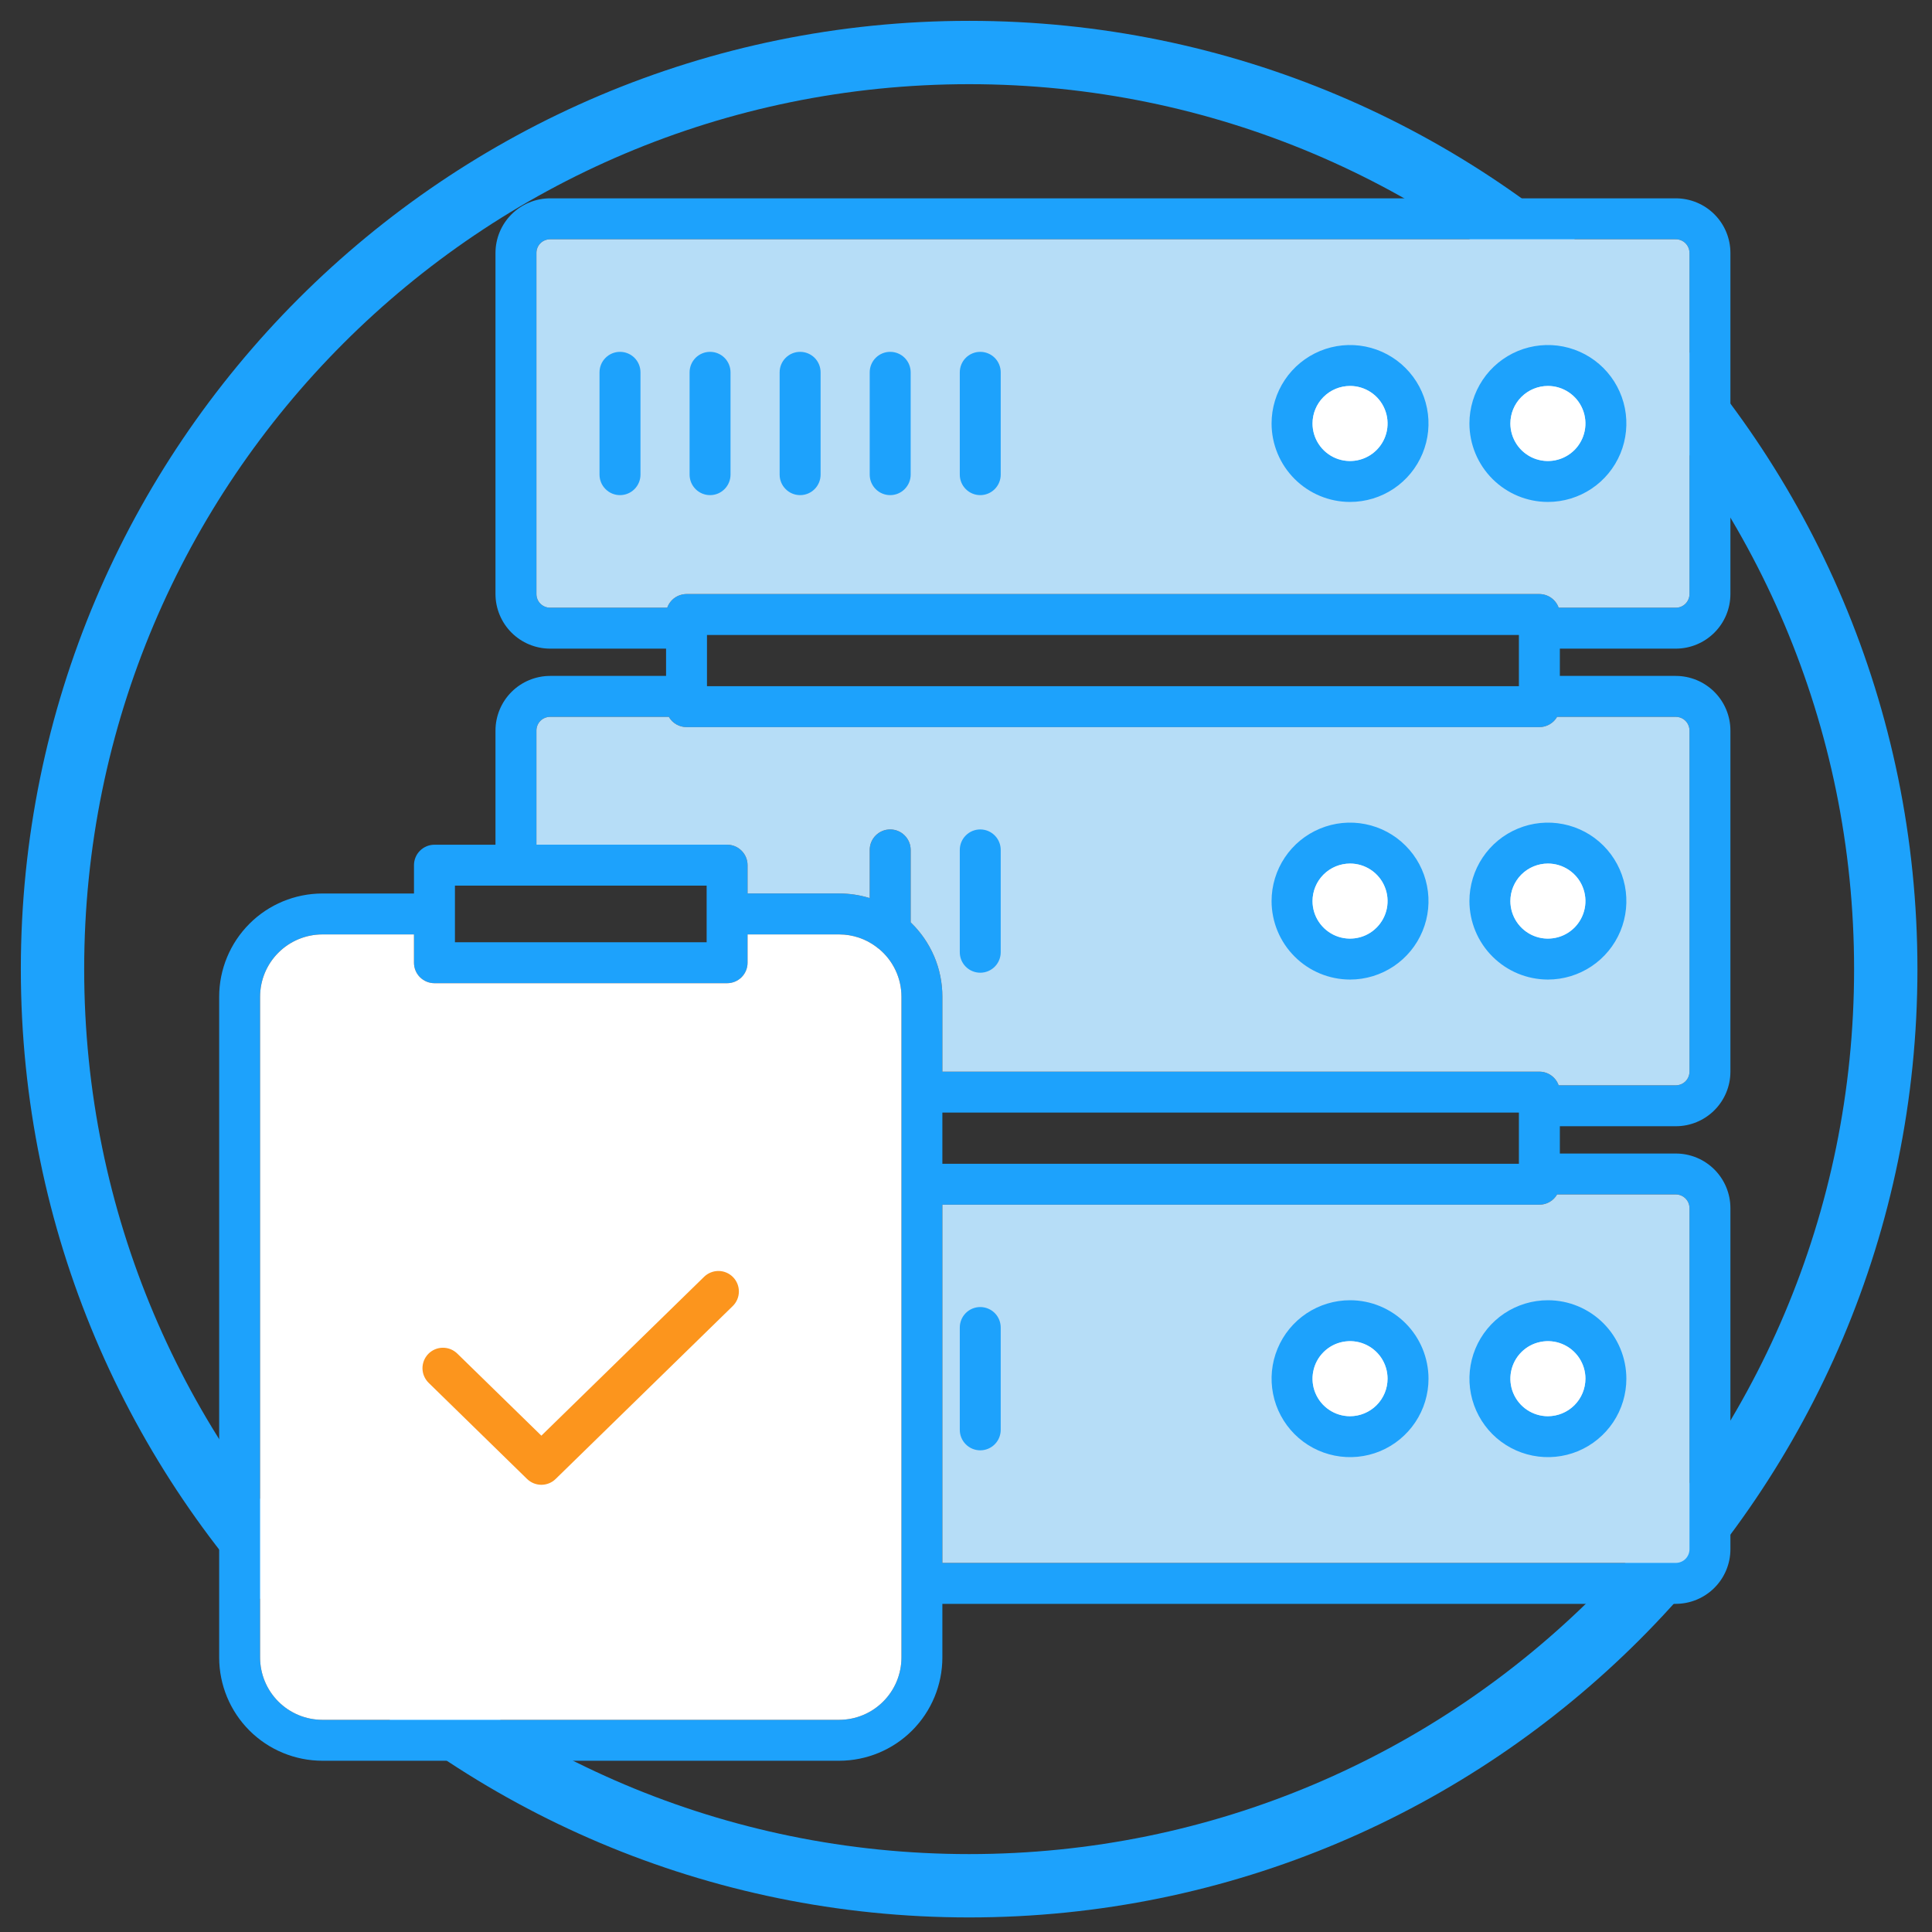
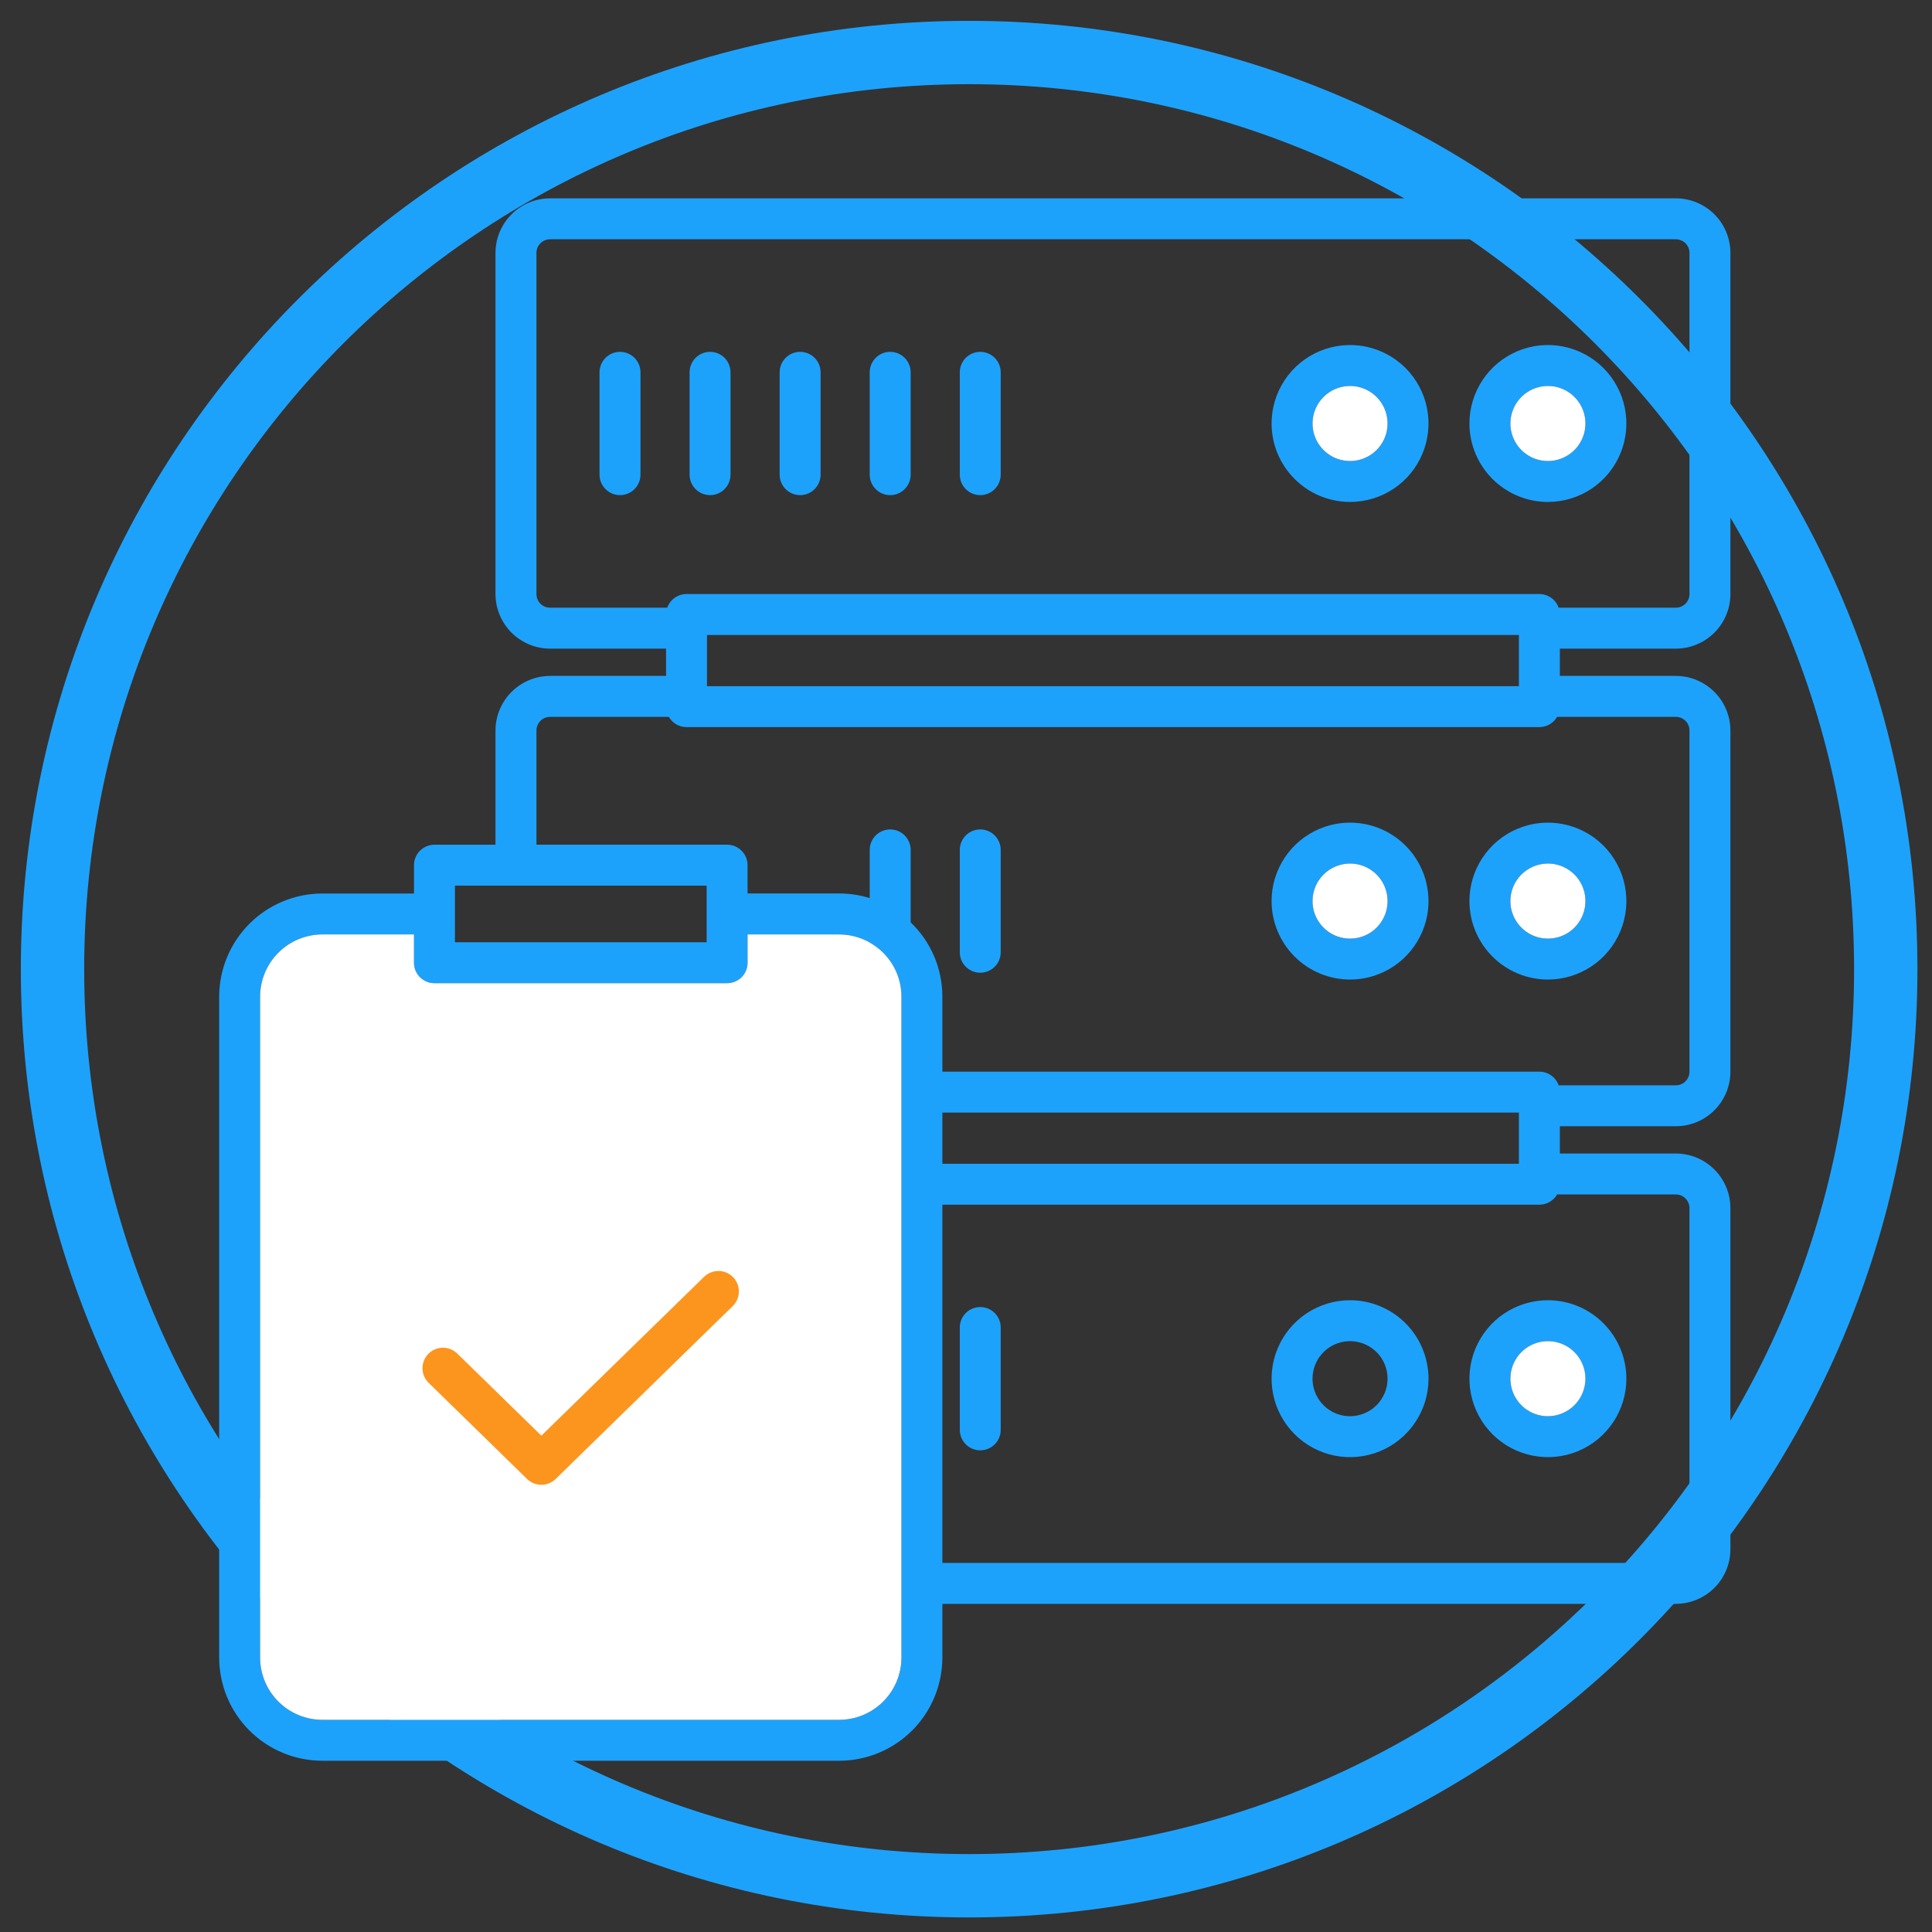
<svg xmlns="http://www.w3.org/2000/svg" width="61" height="61" viewBox="0 0 61 61" fill="none">
  <rect x="0" y="0" width="61" height="61" fill="#333333" stroke="none" />
  <path d="M30.599 59.54C46.582 59.54 59.54 46.582 59.54 30.599C59.54 14.615 46.582 1.658 30.599 1.658C14.615 1.658 1.658 14.615 1.658 30.599C1.658 46.582 14.615 59.54 30.599 59.54Z" stroke="#1DA2FC" stroke-width="2" />
  <path d="M10.179 55.593H26.496C27.36 55.592 28.188 55.249 28.799 54.638C29.41 54.027 29.753 53.199 29.754 52.334V50.639H52.912C53.369 50.638 53.807 50.456 54.13 50.133C54.453 49.81 54.635 49.372 54.635 48.915V38.144C54.635 37.687 54.453 37.249 54.13 36.926C53.807 36.603 53.369 36.421 52.912 36.421H49.25V35.559H52.912C53.369 35.559 53.807 35.377 54.13 35.054C54.453 34.731 54.635 34.293 54.635 33.836V23.065C54.635 22.608 54.453 22.17 54.13 21.847C53.807 21.524 53.369 21.342 52.912 21.341H49.25V20.48H52.912C53.369 20.479 53.807 20.297 54.13 19.974C54.453 19.651 54.635 19.213 54.635 18.756V7.985C54.635 7.528 54.453 7.09 54.13 6.767C53.807 6.444 53.369 6.263 52.912 6.262H17.368C16.911 6.263 16.473 6.444 16.15 6.767C15.827 7.09 15.645 7.528 15.644 7.985V18.756C15.645 19.213 15.827 19.651 16.15 19.974C16.473 20.297 16.911 20.479 17.368 20.48H21.03V21.341H17.368C16.911 21.342 16.473 21.524 16.15 21.847C15.827 22.17 15.645 22.608 15.644 23.065V26.671H13.717C13.546 26.671 13.382 26.739 13.26 26.86C13.139 26.981 13.071 27.145 13.071 27.317V28.211H10.179C9.315 28.212 8.486 28.555 7.876 29.166C7.265 29.777 6.921 30.605 6.92 31.469V52.334C6.921 53.199 7.264 54.027 7.875 54.638C8.486 55.249 9.315 55.592 10.179 55.593ZM47.957 36.744H29.754V35.128H47.957V36.744ZM53.343 38.144V48.915C53.343 49.029 53.297 49.139 53.217 49.22C53.136 49.301 53.026 49.346 52.912 49.346H29.754V38.036H48.604C48.717 38.036 48.828 38.007 48.926 37.95C49.025 37.893 49.106 37.812 49.163 37.713H52.912C53.026 37.713 53.136 37.759 53.217 37.84C53.297 37.92 53.343 38.03 53.343 38.144ZM22.322 20.049H47.957V21.665H22.322V20.049ZM16.937 18.756V7.985C16.937 7.871 16.982 7.762 17.063 7.681C17.144 7.6 17.253 7.555 17.368 7.555H52.912C53.026 7.555 53.136 7.6 53.217 7.681C53.297 7.762 53.343 7.871 53.343 7.985V18.756C53.343 18.871 53.297 18.98 53.217 19.061C53.136 19.142 53.026 19.187 52.912 19.187H49.212C49.168 19.061 49.085 18.952 48.976 18.875C48.867 18.798 48.737 18.756 48.604 18.756H21.676C21.543 18.756 21.412 18.798 21.303 18.875C21.194 18.952 21.112 19.061 21.067 19.187H17.368C17.253 19.187 17.144 19.142 17.063 19.061C16.982 18.98 16.937 18.871 16.937 18.756ZM16.937 23.065C16.937 22.951 16.982 22.841 17.063 22.76C17.144 22.679 17.253 22.634 17.368 22.634H21.117C21.174 22.732 21.255 22.814 21.353 22.87C21.451 22.927 21.563 22.957 21.676 22.957H48.604C48.717 22.957 48.828 22.927 48.926 22.87C49.025 22.814 49.106 22.732 49.163 22.634H52.912C53.026 22.634 53.136 22.679 53.217 22.76C53.297 22.841 53.343 22.951 53.343 23.065V33.836C53.343 33.95 53.297 34.06 53.217 34.141C53.136 34.221 53.026 34.267 52.912 34.267H49.212C49.168 34.141 49.085 34.032 48.976 33.955C48.867 33.877 48.737 33.836 48.604 33.836H29.754V31.469C29.754 31.031 29.666 30.596 29.494 30.193C29.321 29.79 29.069 29.425 28.753 29.122V26.835C28.753 26.663 28.684 26.499 28.563 26.378C28.442 26.256 28.278 26.188 28.106 26.188C27.935 26.188 27.771 26.256 27.649 26.378C27.528 26.499 27.46 26.663 27.46 26.835V28.356C27.148 28.259 26.823 28.21 26.496 28.21H23.603V27.317C23.603 27.145 23.535 26.981 23.414 26.86C23.293 26.738 23.128 26.67 22.957 26.67H16.937V23.065ZM14.364 27.963H22.311V29.75H14.364V27.963ZM8.212 31.469C8.213 30.948 8.42 30.448 8.789 30.079C9.157 29.711 9.657 29.503 10.179 29.503H13.071V30.397C13.071 30.568 13.139 30.733 13.26 30.854C13.382 30.975 13.546 31.043 13.717 31.043H22.957C23.128 31.043 23.293 30.975 23.414 30.854C23.535 30.733 23.603 30.568 23.603 30.397V29.503H26.496C26.921 29.503 27.335 29.642 27.674 29.899C27.7 29.922 27.727 29.944 27.757 29.962C27.977 30.147 28.155 30.377 28.277 30.637C28.399 30.898 28.462 31.182 28.462 31.469V52.334C28.461 52.856 28.254 53.356 27.885 53.724C27.517 54.093 27.017 54.3 26.496 54.301H10.179C9.657 54.3 9.157 54.093 8.789 53.724C8.42 53.356 8.213 52.856 8.212 52.334V31.469Z" fill="#1DA2FC" />
-   <path d="M53.343 38.144V48.915C53.343 49.029 53.297 49.139 53.217 49.22C53.136 49.301 53.026 49.346 52.912 49.346H29.754V38.036H48.604C48.717 38.036 48.828 38.007 48.926 37.95C49.025 37.893 49.106 37.812 49.163 37.713H52.912C53.026 37.713 53.136 37.759 53.217 37.84C53.297 37.92 53.343 38.03 53.343 38.144ZM16.937 18.756V7.985C16.937 7.871 16.982 7.762 17.063 7.681C17.144 7.6 17.253 7.555 17.368 7.555H52.912C53.026 7.555 53.136 7.6 53.217 7.681C53.297 7.762 53.343 7.871 53.343 7.985V18.756C53.343 18.871 53.297 18.98 53.217 19.061C53.136 19.142 53.026 19.187 52.912 19.187H49.212C49.168 19.061 49.085 18.952 48.976 18.875C48.867 18.798 48.737 18.757 48.604 18.756H21.676C21.543 18.757 21.412 18.798 21.303 18.875C21.194 18.952 21.112 19.061 21.067 19.187H17.368C17.253 19.187 17.144 19.142 17.063 19.061C16.982 18.98 16.937 18.871 16.937 18.756ZM16.937 23.065C16.937 22.951 16.982 22.841 17.063 22.76C17.144 22.679 17.253 22.634 17.368 22.634H21.117C21.174 22.732 21.255 22.814 21.353 22.87C21.451 22.927 21.563 22.957 21.676 22.957H48.604C48.717 22.957 48.828 22.927 48.926 22.87C49.025 22.814 49.106 22.732 49.163 22.634H52.912C53.026 22.634 53.136 22.679 53.217 22.76C53.297 22.841 53.343 22.951 53.343 23.065V33.836C53.343 33.95 53.297 34.06 53.217 34.141C53.136 34.221 53.026 34.267 52.912 34.267H49.212C49.168 34.141 49.085 34.032 48.976 33.955C48.867 33.877 48.737 33.836 48.604 33.836H29.754V31.469C29.754 31.031 29.666 30.596 29.494 30.193C29.321 29.79 29.069 29.425 28.753 29.122V26.835C28.753 26.663 28.684 26.499 28.563 26.378C28.442 26.256 28.278 26.188 28.106 26.188C27.935 26.188 27.771 26.256 27.649 26.378C27.528 26.499 27.46 26.663 27.46 26.835V28.356C27.148 28.259 26.823 28.21 26.495 28.21H23.603V27.317C23.603 27.145 23.535 26.981 23.414 26.86C23.293 26.738 23.128 26.67 22.957 26.67H16.937V23.065Z" fill="#B6DDF7" />
  <path d="M8.212 31.469C8.213 30.948 8.42 30.448 8.789 30.08C9.157 29.711 9.657 29.504 10.178 29.503H13.071V30.397C13.071 30.569 13.139 30.733 13.26 30.854C13.382 30.975 13.546 31.043 13.717 31.043H22.957C23.128 31.043 23.293 30.975 23.414 30.854C23.535 30.733 23.603 30.569 23.603 30.397V29.503H26.496C26.921 29.503 27.335 29.642 27.674 29.899C27.7 29.922 27.727 29.944 27.757 29.963C27.977 30.147 28.155 30.377 28.277 30.638C28.399 30.898 28.462 31.182 28.462 31.469V52.335C28.461 52.856 28.254 53.356 27.885 53.724C27.517 54.093 27.017 54.3 26.496 54.301H10.178C9.657 54.3 9.157 54.093 8.789 53.724C8.42 53.356 8.213 52.856 8.212 52.335V31.469Z" fill="white" />
  <path d="M16.641 46.696C16.762 46.814 16.924 46.88 17.093 46.88C17.262 46.88 17.424 46.814 17.544 46.696L23.137 41.235C23.259 41.115 23.328 40.952 23.329 40.781C23.331 40.61 23.264 40.446 23.145 40.324C23.026 40.202 22.863 40.132 22.693 40.129C22.522 40.127 22.357 40.192 22.234 40.31L17.093 45.329L14.44 42.739C14.379 42.679 14.307 42.632 14.229 42.6C14.15 42.568 14.065 42.552 13.98 42.553C13.895 42.553 13.81 42.571 13.732 42.604C13.654 42.638 13.583 42.686 13.523 42.747C13.464 42.808 13.417 42.88 13.385 42.959C13.354 43.039 13.338 43.123 13.339 43.209C13.341 43.294 13.359 43.378 13.393 43.456C13.427 43.534 13.476 43.605 13.537 43.664L16.641 46.696Z" fill="#FC951D" />
  <path d="M30.95 41.268C30.779 41.268 30.614 41.336 30.493 41.457C30.372 41.578 30.304 41.743 30.304 41.914V45.145C30.304 45.317 30.372 45.481 30.493 45.602C30.614 45.724 30.779 45.792 30.95 45.792C31.121 45.792 31.286 45.724 31.407 45.602C31.528 45.481 31.596 45.317 31.596 45.145V41.914C31.596 41.743 31.528 41.578 31.407 41.457C31.286 41.336 31.121 41.268 30.95 41.268Z" fill="#1DA2FC" />
  <path d="M30.95 30.712C31.121 30.712 31.286 30.644 31.407 30.523C31.528 30.402 31.596 30.237 31.596 30.066V26.835C31.596 26.663 31.528 26.499 31.407 26.378C31.286 26.256 31.121 26.188 30.95 26.188C30.779 26.188 30.614 26.256 30.493 26.378C30.372 26.499 30.304 26.663 30.304 26.835V30.066C30.304 30.237 30.372 30.402 30.493 30.523C30.614 30.644 30.779 30.712 30.95 30.712Z" fill="#1DA2FC" />
  <path fill-rule="evenodd" clip-rule="evenodd" d="M42.626 15.848C43.116 15.848 43.595 15.703 44.002 15.431C44.409 15.159 44.727 14.772 44.914 14.319C45.102 13.866 45.151 13.368 45.055 12.888C44.96 12.407 44.724 11.966 44.377 11.619C44.031 11.273 43.59 11.037 43.109 10.941C42.628 10.846 42.13 10.895 41.678 11.082C41.225 11.27 40.838 11.587 40.566 11.995C40.294 12.402 40.148 12.881 40.148 13.371C40.149 14.028 40.41 14.657 40.875 15.122C41.339 15.586 41.969 15.848 42.626 15.848ZM42.626 12.186C42.86 12.186 43.089 12.256 43.284 12.386C43.479 12.516 43.631 12.701 43.72 12.918C43.81 13.134 43.833 13.372 43.788 13.602C43.742 13.832 43.629 14.043 43.463 14.209C43.298 14.374 43.087 14.487 42.857 14.533C42.627 14.579 42.389 14.555 42.172 14.466C41.956 14.376 41.771 14.224 41.641 14.029C41.51 13.834 41.441 13.605 41.441 13.371C41.441 13.057 41.566 12.756 41.788 12.534C42.01 12.311 42.312 12.186 42.626 12.186ZM42.626 30.928C43.116 30.928 43.595 30.782 44.002 30.51C44.409 30.238 44.727 29.851 44.914 29.398C45.102 28.946 45.151 28.448 45.055 27.967C44.96 27.486 44.724 27.045 44.377 26.699C44.031 26.352 43.59 26.116 43.109 26.021C42.628 25.925 42.13 25.974 41.678 26.162C41.225 26.349 40.838 26.667 40.566 27.074C40.294 27.481 40.148 27.96 40.148 28.45C40.149 29.107 40.41 29.737 40.875 30.201C41.339 30.666 41.969 30.927 42.626 30.928ZM42.626 27.266C42.86 27.266 43.089 27.335 43.284 27.465C43.479 27.595 43.631 27.78 43.72 27.997C43.81 28.213 43.833 28.452 43.788 28.681C43.742 28.911 43.629 29.122 43.463 29.288C43.298 29.454 43.087 29.567 42.857 29.612C42.627 29.658 42.389 29.635 42.172 29.545C41.956 29.455 41.771 29.303 41.641 29.109C41.51 28.914 41.441 28.685 41.441 28.45C41.441 28.136 41.566 27.835 41.788 27.613C42.01 27.391 42.312 27.266 42.626 27.266ZM41.249 41.47C41.657 41.198 42.136 41.053 42.626 41.053C43.282 41.053 43.912 41.314 44.377 41.779C44.841 42.243 45.102 42.873 45.103 43.53C45.103 44.02 44.958 44.499 44.685 44.906C44.413 45.313 44.026 45.631 43.574 45.819C43.121 46.006 42.623 46.055 42.142 45.959C41.662 45.864 41.22 45.628 40.874 45.282C40.528 44.935 40.291 44.494 40.196 44.013C40.1 43.532 40.149 43.034 40.337 42.582C40.524 42.129 40.842 41.742 41.249 41.47ZM41.967 44.515C42.162 44.645 42.391 44.715 42.626 44.715C42.94 44.714 43.241 44.589 43.463 44.367C43.685 44.145 43.81 43.844 43.81 43.53C43.81 43.295 43.741 43.066 43.611 42.871C43.481 42.677 43.295 42.525 43.079 42.435C42.863 42.346 42.624 42.322 42.395 42.368C42.165 42.413 41.953 42.526 41.788 42.692C41.622 42.858 41.509 43.069 41.464 43.299C41.418 43.528 41.441 43.767 41.531 43.983C41.621 44.2 41.773 44.385 41.967 44.515ZM47.496 41.47C47.904 41.198 48.383 41.053 48.873 41.053C49.53 41.053 50.159 41.314 50.624 41.779C51.088 42.243 51.349 42.873 51.35 43.53C51.35 44.02 51.205 44.499 50.933 44.906C50.66 45.313 50.273 45.631 49.821 45.819C49.368 46.006 48.87 46.055 48.39 45.959C47.909 45.864 47.468 45.628 47.121 45.282C46.775 44.935 46.539 44.494 46.443 44.013C46.347 43.532 46.397 43.034 46.584 42.582C46.772 42.129 47.089 41.742 47.496 41.47ZM48.215 44.515C48.409 44.645 48.639 44.715 48.873 44.715C49.187 44.714 49.488 44.589 49.71 44.367C49.932 44.145 50.057 43.844 50.058 43.53C50.058 43.295 49.988 43.066 49.858 42.871C49.728 42.677 49.543 42.525 49.326 42.435C49.11 42.346 48.871 42.322 48.642 42.368C48.412 42.413 48.201 42.526 48.035 42.692C47.869 42.858 47.757 43.069 47.711 43.299C47.665 43.528 47.688 43.767 47.778 43.983C47.868 44.2 48.02 44.385 48.215 44.515ZM50.249 30.51C49.842 30.782 49.363 30.928 48.873 30.928C48.216 30.927 47.586 30.666 47.122 30.201C46.657 29.737 46.396 29.107 46.395 28.45C46.395 27.96 46.541 27.481 46.813 27.074C47.085 26.667 47.472 26.349 47.925 26.162C48.377 25.974 48.876 25.925 49.356 26.021C49.837 26.116 50.278 26.352 50.625 26.699C50.971 27.045 51.207 27.486 51.303 27.967C51.398 28.448 51.349 28.946 51.162 29.398C50.974 29.851 50.657 30.238 50.249 30.51ZM49.531 27.465C49.336 27.335 49.107 27.266 48.873 27.266C48.559 27.266 48.258 27.391 48.035 27.613C47.813 27.835 47.688 28.136 47.688 28.45C47.688 28.685 47.758 28.914 47.888 29.109C48.018 29.303 48.203 29.455 48.419 29.545C48.636 29.635 48.874 29.658 49.104 29.612C49.334 29.567 49.545 29.454 49.711 29.288C49.876 29.122 49.989 28.911 50.035 28.681C50.081 28.452 50.057 28.213 49.967 27.997C49.878 27.78 49.726 27.595 49.531 27.465ZM50.249 15.431C49.842 15.703 49.363 15.848 48.873 15.848C48.216 15.848 47.586 15.586 47.122 15.122C46.657 14.657 46.396 14.028 46.395 13.371C46.395 12.881 46.541 12.402 46.813 11.995C47.085 11.587 47.472 11.27 47.925 11.082C48.377 10.895 48.876 10.846 49.356 10.941C49.837 11.037 50.278 11.273 50.625 11.619C50.971 11.966 51.207 12.407 51.303 12.888C51.398 13.368 51.349 13.866 51.162 14.319C50.974 14.772 50.657 15.159 50.249 15.431ZM49.531 12.386C49.336 12.256 49.107 12.186 48.873 12.186C48.559 12.186 48.258 12.311 48.035 12.534C47.813 12.756 47.688 13.057 47.688 13.371C47.688 13.605 47.758 13.834 47.888 14.029C48.018 14.224 48.203 14.376 48.419 14.466C48.636 14.555 48.874 14.579 49.104 14.533C49.334 14.487 49.545 14.374 49.711 14.209C49.876 14.043 49.989 13.832 50.035 13.602C50.081 13.372 50.057 13.134 49.967 12.918C49.878 12.701 49.726 12.516 49.531 12.386Z" fill="#1DA2FC" />
  <path fill-rule="evenodd" clip-rule="evenodd" d="M42.626 12.186C42.86 12.186 43.089 12.256 43.284 12.386C43.479 12.516 43.631 12.701 43.72 12.918C43.81 13.134 43.833 13.372 43.788 13.602C43.742 13.832 43.629 14.043 43.463 14.209C43.298 14.374 43.087 14.487 42.857 14.533C42.627 14.579 42.389 14.555 42.172 14.466C41.956 14.376 41.771 14.224 41.641 14.029C41.51 13.834 41.441 13.605 41.441 13.371C41.441 13.057 41.566 12.756 41.788 12.534C42.01 12.311 42.312 12.187 42.626 12.186Z" fill="white" />
  <path fill-rule="evenodd" clip-rule="evenodd" d="M42.626 27.265C42.86 27.265 43.089 27.335 43.284 27.465C43.479 27.595 43.631 27.78 43.72 27.997C43.81 28.213 43.833 28.452 43.788 28.681C43.742 28.911 43.629 29.122 43.463 29.288C43.298 29.454 43.087 29.567 42.857 29.612C42.627 29.658 42.389 29.635 42.172 29.545C41.956 29.455 41.771 29.303 41.641 29.108C41.51 28.914 41.441 28.685 41.441 28.45C41.441 28.136 41.566 27.835 41.788 27.613C42.01 27.391 42.312 27.266 42.626 27.265Z" fill="white" />
-   <path fill-rule="evenodd" clip-rule="evenodd" d="M41.968 44.515C42.162 44.645 42.391 44.715 42.626 44.715C42.94 44.714 43.241 44.589 43.463 44.367C43.685 44.145 43.81 43.844 43.81 43.53C43.81 43.295 43.741 43.066 43.611 42.871C43.481 42.677 43.296 42.525 43.079 42.435C42.863 42.345 42.624 42.322 42.395 42.368C42.165 42.413 41.954 42.526 41.788 42.692C41.622 42.858 41.509 43.069 41.464 43.299C41.418 43.529 41.441 43.767 41.531 43.983C41.621 44.2 41.773 44.385 41.968 44.515Z" fill="white" />
  <path fill-rule="evenodd" clip-rule="evenodd" d="M48.215 44.515C48.41 44.645 48.639 44.715 48.873 44.715C49.187 44.714 49.488 44.589 49.71 44.367C49.932 44.145 50.057 43.844 50.058 43.53C50.058 43.295 49.988 43.066 49.858 42.871C49.728 42.677 49.543 42.525 49.326 42.435C49.11 42.345 48.872 42.322 48.642 42.368C48.412 42.413 48.201 42.526 48.035 42.692C47.869 42.858 47.757 43.069 47.711 43.299C47.665 43.529 47.689 43.767 47.778 43.983C47.868 44.2 48.02 44.385 48.215 44.515Z" fill="white" />
  <path fill-rule="evenodd" clip-rule="evenodd" d="M49.531 27.465C49.336 27.335 49.107 27.265 48.873 27.265C48.559 27.266 48.258 27.391 48.035 27.613C47.813 27.835 47.688 28.136 47.688 28.45C47.688 28.685 47.758 28.914 47.888 29.108C48.018 29.303 48.203 29.455 48.419 29.545C48.636 29.635 48.874 29.658 49.104 29.612C49.334 29.567 49.545 29.454 49.711 29.288C49.876 29.122 49.989 28.911 50.035 28.681C50.081 28.452 50.057 28.213 49.968 27.997C49.878 27.78 49.726 27.595 49.531 27.465Z" fill="white" />
  <path fill-rule="evenodd" clip-rule="evenodd" d="M49.531 12.386C49.336 12.256 49.107 12.186 48.873 12.186C48.559 12.187 48.258 12.311 48.035 12.534C47.813 12.756 47.688 13.057 47.688 13.371C47.688 13.605 47.758 13.834 47.888 14.029C48.018 14.224 48.203 14.376 48.419 14.466C48.636 14.555 48.874 14.579 49.104 14.533C49.334 14.487 49.545 14.374 49.711 14.209C49.876 14.043 49.989 13.832 50.035 13.602C50.081 13.372 50.057 13.134 49.968 12.918C49.878 12.701 49.726 12.516 49.531 12.386Z" fill="white" />
  <path d="M19.576 11.109C19.404 11.109 19.24 11.177 19.119 11.298C18.997 11.419 18.929 11.584 18.929 11.755V14.986C18.929 15.158 18.997 15.322 19.119 15.443C19.24 15.565 19.404 15.633 19.576 15.633C19.747 15.633 19.912 15.565 20.033 15.443C20.154 15.322 20.222 15.158 20.222 14.986V11.755C20.222 11.584 20.154 11.419 20.033 11.298C19.912 11.177 19.747 11.109 19.576 11.109Z" fill="#1DA2FC" />
  <path d="M22.419 15.633C22.591 15.633 22.755 15.565 22.876 15.443C22.997 15.322 23.065 15.158 23.065 14.986V11.755C23.065 11.584 22.997 11.419 22.876 11.298C22.755 11.177 22.591 11.109 22.419 11.109C22.248 11.109 22.083 11.177 21.962 11.298C21.841 11.419 21.773 11.584 21.773 11.755V14.986C21.773 15.158 21.841 15.322 21.962 15.443C22.083 15.565 22.248 15.633 22.419 15.633Z" fill="#1DA2FC" />
  <path d="M25.263 15.633C25.434 15.633 25.599 15.565 25.72 15.443C25.841 15.322 25.909 15.158 25.909 14.986V11.755C25.909 11.584 25.841 11.419 25.72 11.298C25.599 11.177 25.434 11.109 25.263 11.109C25.091 11.109 24.927 11.177 24.806 11.298C24.684 11.419 24.616 11.584 24.616 11.755V14.986C24.616 15.158 24.684 15.322 24.806 15.443C24.927 15.565 25.091 15.633 25.263 15.633Z" fill="#1DA2FC" />
  <path d="M28.106 15.633C28.278 15.633 28.442 15.565 28.563 15.443C28.684 15.322 28.753 15.158 28.753 14.986V11.755C28.753 11.584 28.684 11.419 28.563 11.298C28.442 11.177 28.278 11.109 28.106 11.109C27.935 11.109 27.77 11.177 27.649 11.298C27.528 11.419 27.46 11.584 27.46 11.755V14.986C27.46 15.158 27.528 15.322 27.649 15.443C27.77 15.565 27.935 15.633 28.106 15.633Z" fill="#1DA2FC" />
  <path d="M30.95 15.633C31.121 15.633 31.286 15.565 31.407 15.443C31.528 15.322 31.596 15.158 31.596 14.986V11.755C31.596 11.584 31.528 11.419 31.407 11.298C31.286 11.177 31.121 11.109 30.95 11.109C30.779 11.109 30.614 11.177 30.493 11.298C30.372 11.419 30.304 11.584 30.304 11.755V14.986C30.304 15.158 30.372 15.322 30.493 15.443C30.614 15.565 30.779 15.633 30.95 15.633Z" fill="#1DA2FC" />
</svg>